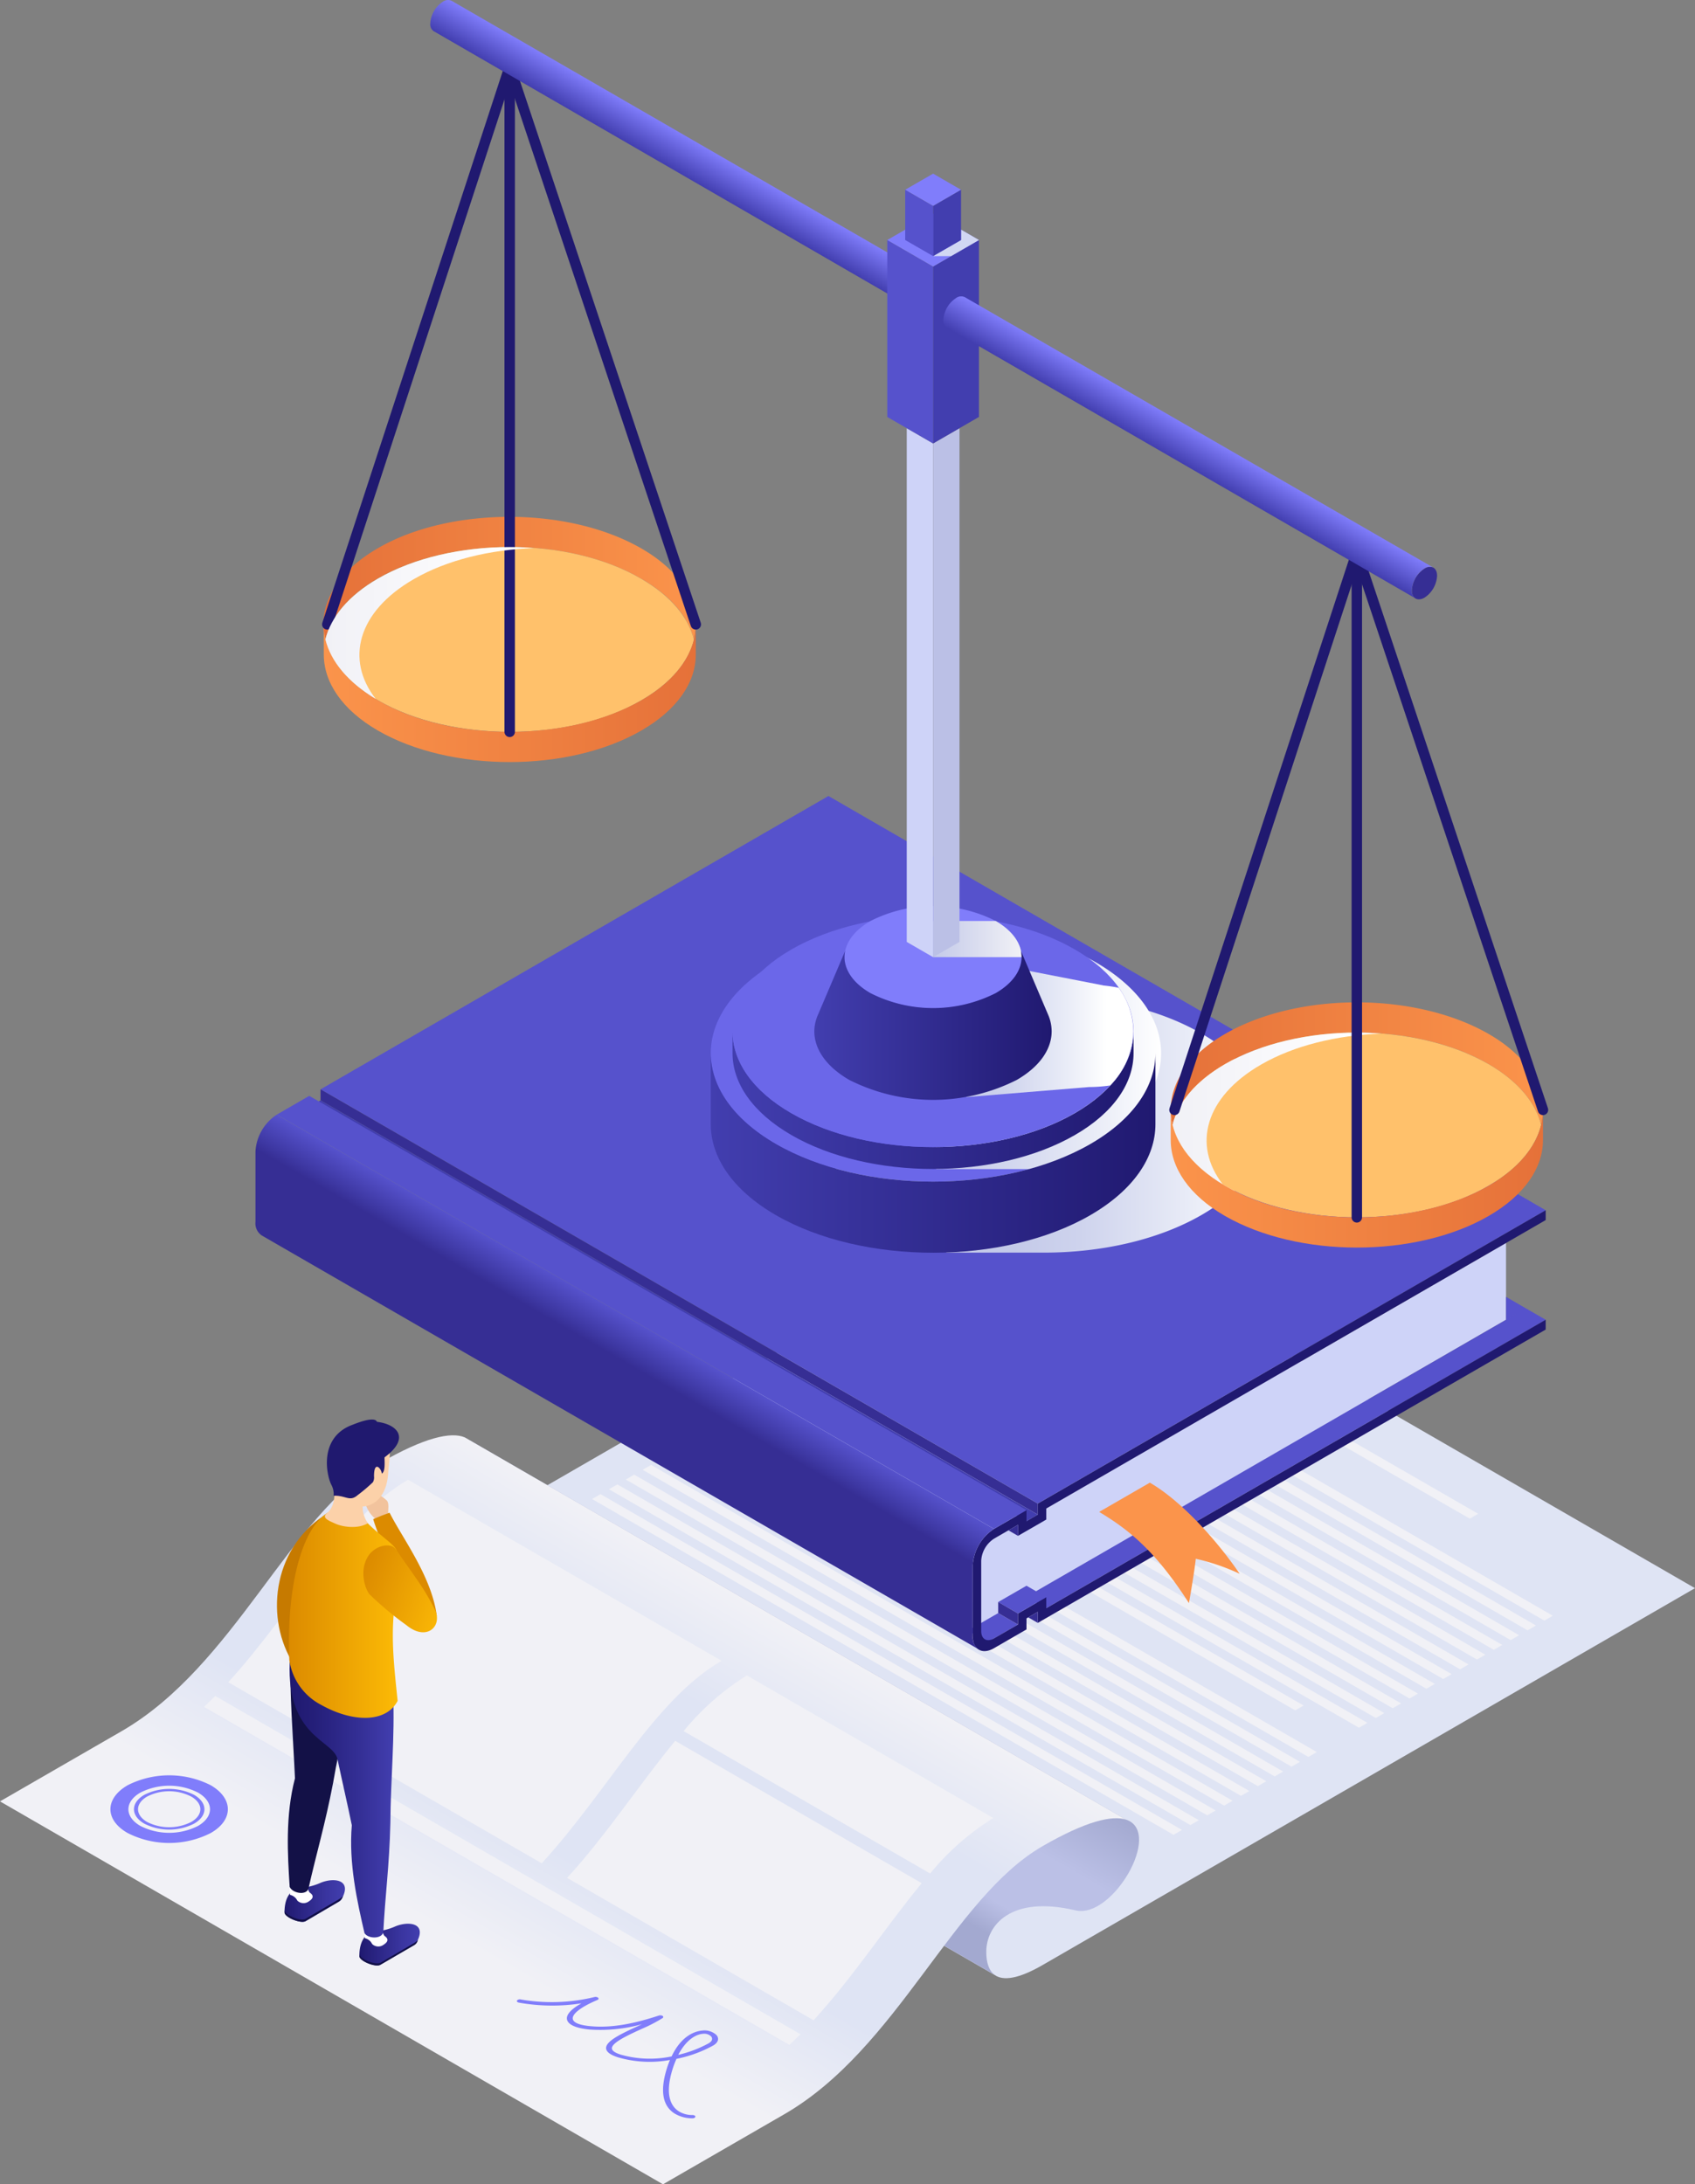
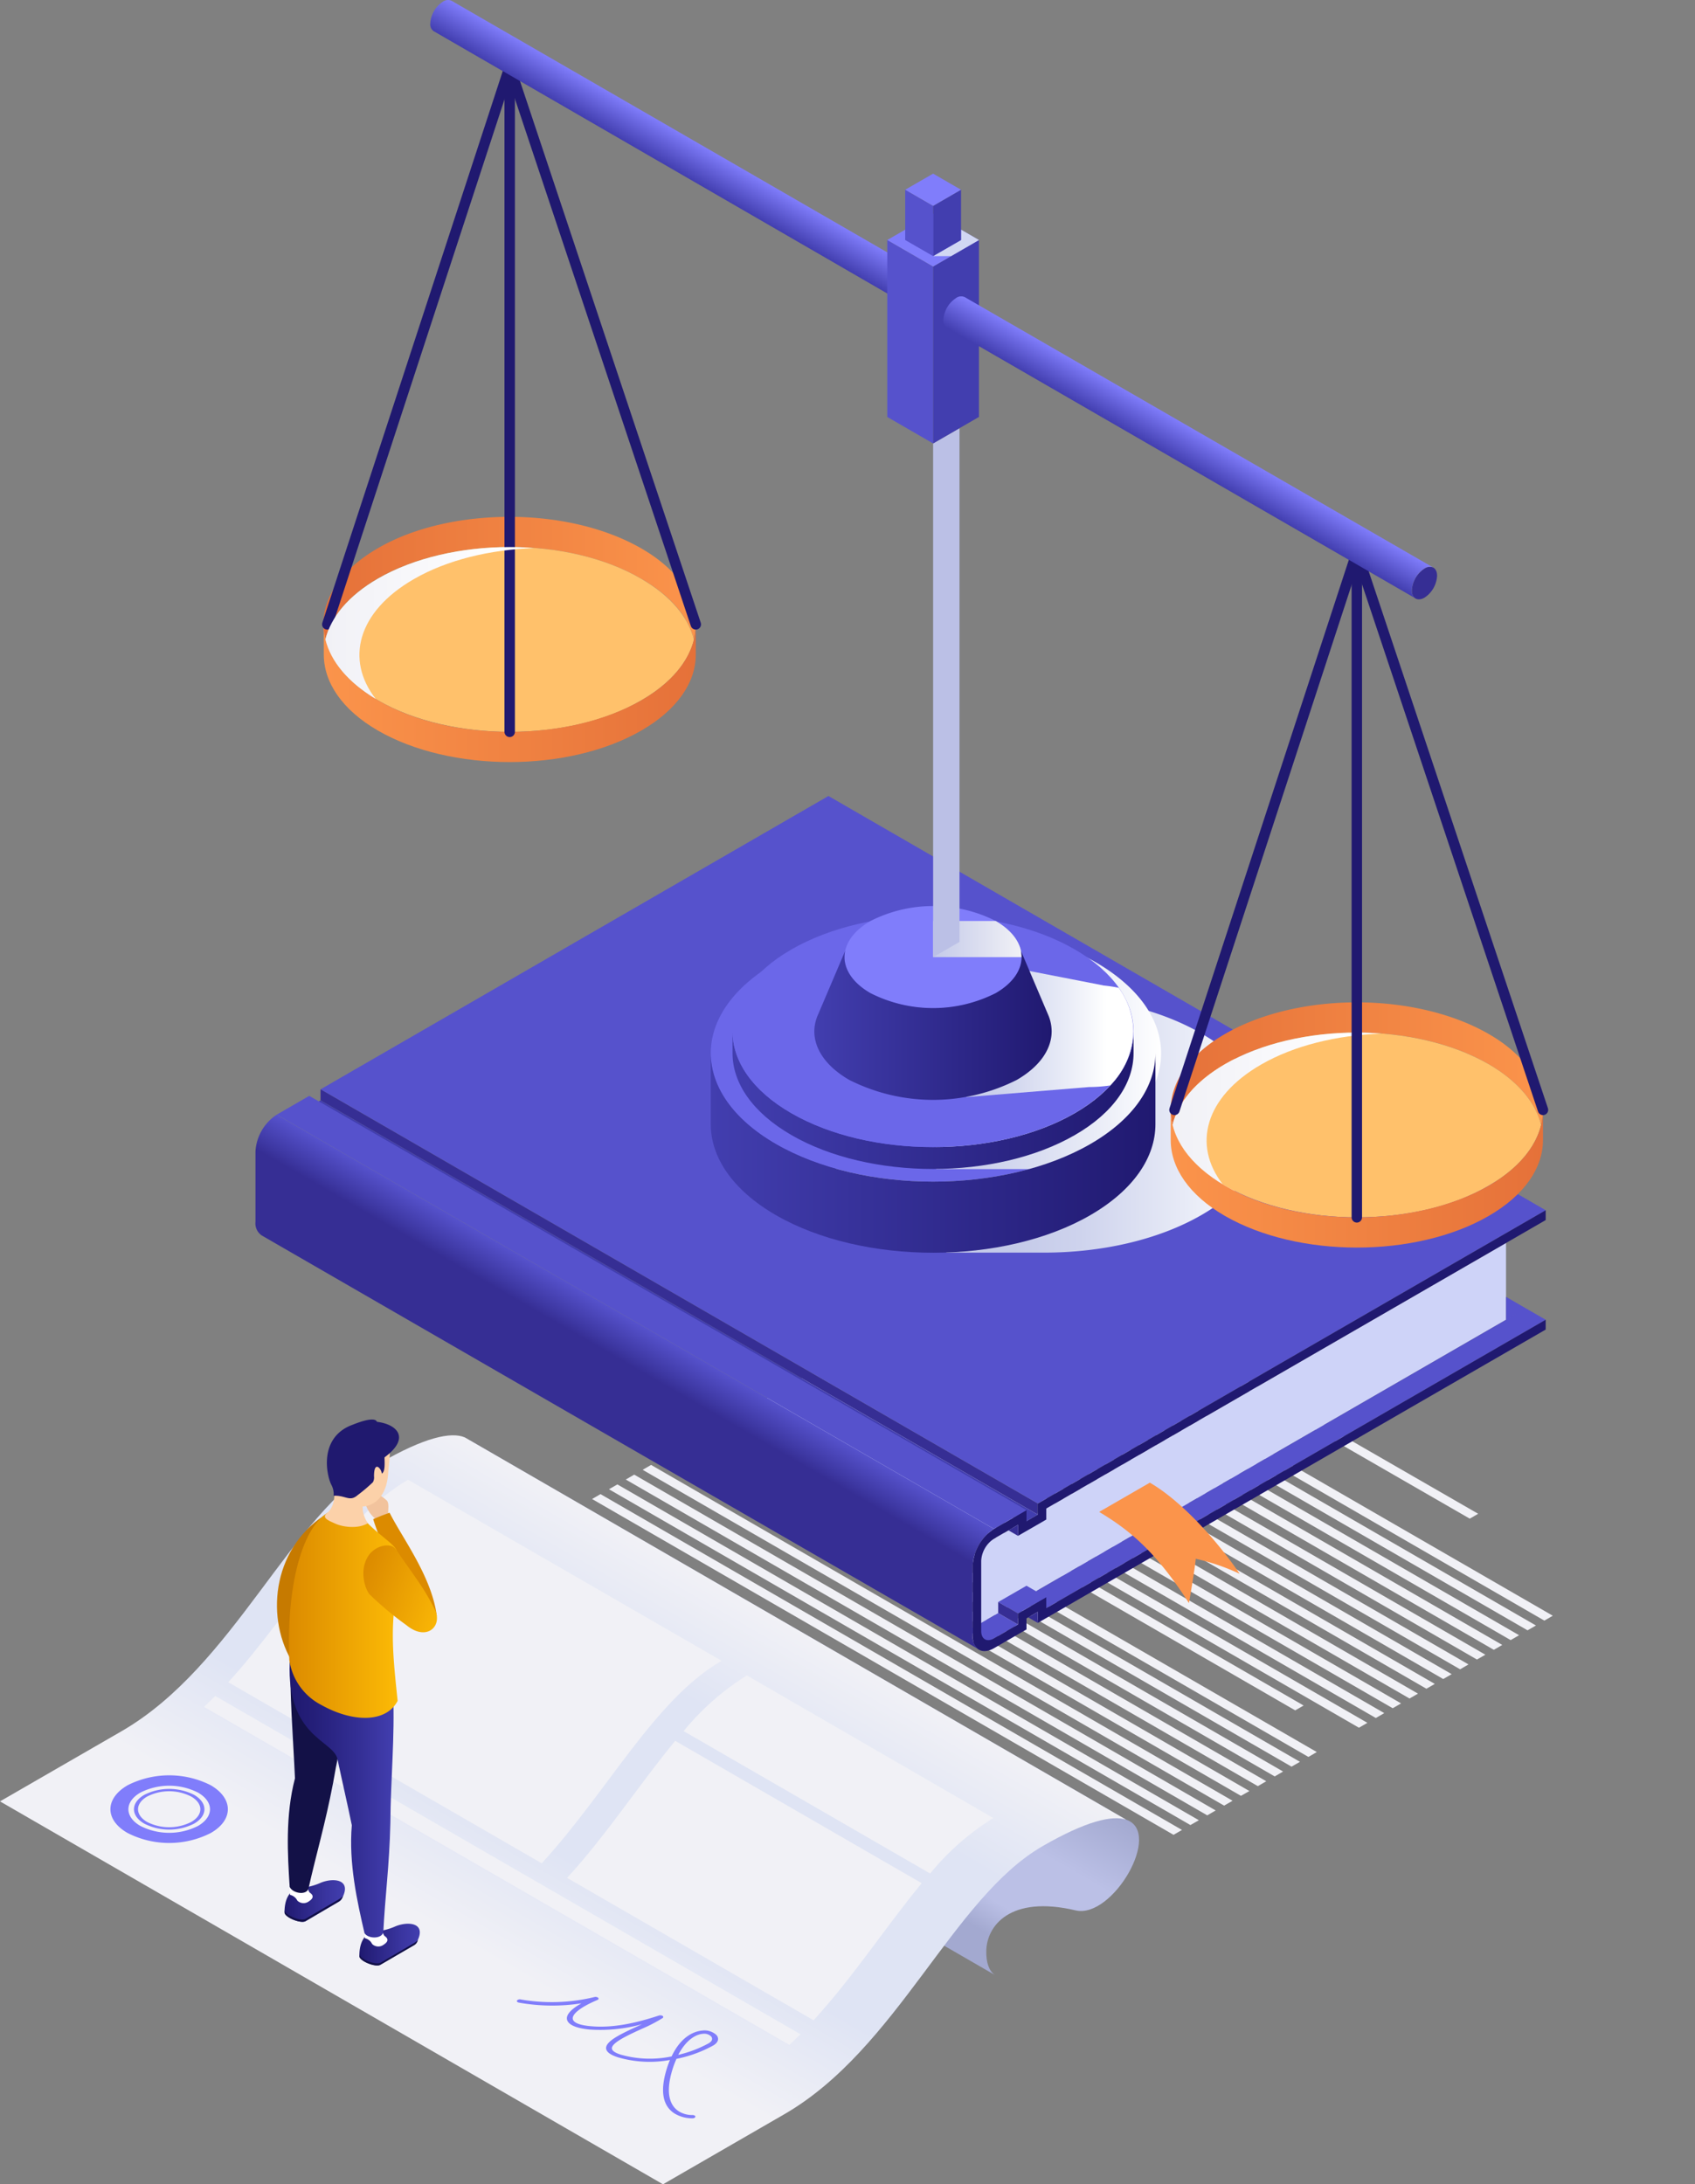
<svg xmlns="http://www.w3.org/2000/svg" xmlns:xlink="http://www.w3.org/1999/xlink" viewBox="0 0 319.32 411.34">
  <rect x="0" y="0" width="319.32" height="411.34" fill="#808080" stroke="none" />
  <defs>
    <linearGradient id="linear-gradient" x1="128.24" y1="337.77" x2="147.13" y2="305.05" gradientUnits="userSpaceOnUse">
      <stop offset="0.16" stop-color="#a3a9d0" />
      <stop offset="0.32" stop-color="#bbc0e6" />
      <stop offset="0.64" stop-color="#bbc0e6" />
      <stop offset="1" stop-color="#a3a9d0" />
    </linearGradient>
    <linearGradient id="linear-gradient-2" x1="80.3" y1="385.6" x2="131.87" y2="296.28" gradientUnits="userSpaceOnUse">
      <stop offset="0.2" stop-color="#f1f1f6" />
      <stop offset="0.43" stop-color="#dfe4f4" />
      <stop offset="0.79" stop-color="#dfe4f4" />
      <stop offset="1" stop-color="#f1f1f6" />
    </linearGradient>
    <linearGradient id="linear-gradient-3" x1="112.54" y1="269.16" x2="123.09" y2="250.88" gradientUnits="userSpaceOnUse">
      <stop offset="0.64" stop-color="#362e94" />
      <stop offset="0.73" stop-color="#3e38a3" />
      <stop offset="1" stop-color="#5652cc" />
    </linearGradient>
    <linearGradient id="linear-gradient-4" x1="-219.19" y1="211.73" x2="-135.42" y2="211.73" gradientTransform="translate(374.02)" gradientUnits="userSpaceOnUse">
      <stop offset="0.43" stop-color="#c4cae9" />
      <stop offset="0.58" stop-color="#ced3ed" />
      <stop offset="0.83" stop-color="#e9ecf7" />
      <stop offset="1" stop-color="#fff" />
    </linearGradient>
    <linearGradient id="linear-gradient-5" x1="275.64" y1="200.31" x2="345.77" y2="200.31" gradientTransform="matrix(-1, 0, 0, 1, 566.32, 0)" gradientUnits="userSpaceOnUse">
      <stop offset="0" stop-color="#fb944b" />
      <stop offset="1" stop-color="#e57139" />
    </linearGradient>
    <linearGradient id="linear-gradient-6" x1="-328.36" y1="208.76" x2="-289.07" y2="208.76" gradientTransform="translate(549.25)" gradientUnits="userSpaceOnUse">
      <stop offset="0" stop-color="#f1f1f6" />
      <stop offset="0.66" stop-color="#fbfbfd" />
      <stop offset="0.84" stop-color="#fff" />
    </linearGradient>
    <linearGradient id="linear-gradient-7" x1="275.64" y1="221.97" x2="345.77" y2="221.97" gradientTransform="matrix(-1, 0, 0, 1, 566.32, 0)" gradientUnits="userSpaceOnUse">
      <stop offset="0" stop-color="#e57139" />
      <stop offset="1" stop-color="#fb944b" />
    </linearGradient>
    <linearGradient id="linear-gradient-8" x1="435.24" y1="108.88" x2="505.37" y2="108.88" xlink:href="#linear-gradient-5" />
    <linearGradient id="linear-gradient-9" x1="435.24" y1="130.55" x2="505.37" y2="130.55" xlink:href="#linear-gradient-7" />
    <linearGradient id="linear-gradient-10" x1="-126.36" y1="117.33" x2="-87.07" y2="117.33" gradientTransform="translate(187.66)" xlink:href="#linear-gradient-6" />
    <linearGradient id="linear-gradient-11" x1="437.93" y1="25.16" x2="441.28" y2="30.96" gradientTransform="matrix(-1, 0, 0, 1, 566.32, 0)" gradientUnits="userSpaceOnUse">
      <stop offset="0" stop-color="#807dfb" />
      <stop offset="1" stop-color="#423eaf" />
    </linearGradient>
    <linearGradient id="linear-gradient-12" x1="-193.29" y1="197.15" x2="-150.86" y2="197.15" gradientTransform="translate(369.62)" gradientUnits="userSpaceOnUse">
      <stop offset="0" stop-color="#c4cae9" />
      <stop offset="0.26" stop-color="#ced3ed" />
      <stop offset="0.71" stop-color="#e9ecf7" />
      <stop offset="1" stop-color="#fff" />
    </linearGradient>
    <linearGradient id="linear-gradient-13" x1="348.65" y1="217.12" x2="432.42" y2="217.12" gradientTransform="matrix(-1, 0, 0, 1, 566.32, 0)" gradientUnits="userSpaceOnUse">
      <stop offset="0" stop-color="#201970" />
      <stop offset="1" stop-color="#423eaf" />
    </linearGradient>
    <linearGradient id="linear-gradient-14" x1="352.77" y1="207.18" x2="428.29" y2="207.18" xlink:href="#linear-gradient-13" />
    <linearGradient id="linear-gradient-15" x1="-186.35" y1="194.59" x2="-154.85" y2="194.59" gradientTransform="translate(368.39)" gradientUnits="userSpaceOnUse">
      <stop offset="0" stop-color="#c4cae9" />
      <stop offset="0.22" stop-color="#ced3ed" />
      <stop offset="0.6" stop-color="#e9ecf7" />
      <stop offset="0.84" stop-color="#fff" />
    </linearGradient>
    <linearGradient id="linear-gradient-16" x1="-192.61" y1="176.84" x2="-175.92" y2="176.84" gradientTransform="translate(368.39)" gradientUnits="userSpaceOnUse">
      <stop offset="0" stop-color="#c4cae9" />
      <stop offset="1" stop-color="#f1f1f6" />
    </linearGradient>
    <linearGradient id="linear-gradient-17" x1="368.18" y1="193.11" x2="412.89" y2="193.11" xlink:href="#linear-gradient-13" />
    <linearGradient id="linear-gradient-18" x1="341.24" y1="80.95" x2="344.59" y2="86.76" xlink:href="#linear-gradient-11" />
    <linearGradient id="linear-gradient-19" x1="-2088.73" y1="357.96" x2="-2077.33" y2="357.96" gradientTransform="matrix(-1, 0, 0, 1, -2023.73, 0)" gradientUnits="userSpaceOnUse">
      <stop offset="0" stop-color="#423eaf" />
      <stop offset="0.3" stop-color="#3a35a0" />
      <stop offset="0.89" stop-color="#241e77" />
      <stop offset="1" stop-color="#1f196f" />
    </linearGradient>
    <linearGradient id="linear-gradient-20" x1="-2102.83" y1="366.17" x2="-2091.43" y2="366.17" xlink:href="#linear-gradient-19" />
    <linearGradient id="linear-gradient-21" x1="-2097.88" y1="338.93" x2="-2078.28" y2="338.93" gradientTransform="matrix(-1, 0, 0, 1, -2023.73, 0)" gradientUnits="userSpaceOnUse">
      <stop offset="0" stop-color="#423eaf" />
      <stop offset="0.3" stop-color="#353097" />
      <stop offset="0.75" stop-color="#251f7a" />
      <stop offset="1" stop-color="#1f196f" />
    </linearGradient>
    <linearGradient id="linear-gradient-22" x1="-2098.64" y1="303.75" x2="-2078.16" y2="303.75" gradientTransform="matrix(-1, 0, 0, 1, -2023.73, 0)" gradientUnits="userSpaceOnUse">
      <stop offset="0" stop-color="#fcba06" />
      <stop offset="1" stop-color="#dc8b00" />
    </linearGradient>
    <linearGradient id="linear-gradient-23" x1="2812.23" y1="302.35" x2="2795.46" y2="296.45" gradientTransform="translate(-2727.02)" xlink:href="#linear-gradient-22" />
  </defs>
  <g style="isolation:isolate">
    <g id="Ebene_2" data-name="Ebene 2">
      <g id="Ebene_34" data-name="Ebene 34">
-         <path d="M319.32,299.08,194.43,227,86.58,289.24h0L71.5,298c-4.16,2.4-6.92,2.92-8.58,2.11L187.4,371.93c1.6,1.13,4.48.74,9-1.87l49.76-28.73h0Z" style="fill:#dfe4f4" />
        <path d="M62.92,300.06l-.4-.23A3.18,3.18,0,0,0,62.92,300.06Z" style="fill:#dfe4f4" />
        <polygon points="230.61 340.03 121.07 276.79 122.66 275.87 232.2 339.11 230.61 340.03" style="fill:#f1f1f6;mix-blend-mode:multiply" />
        <polygon points="233.78 338.19 124.25 274.95 125.83 274.04 235.37 337.28 233.78 338.19" style="fill:#f1f1f6;mix-blend-mode:multiply" />
        <polygon points="236.96 336.36 127.42 273.12 129.01 272.2 238.55 335.44 236.96 336.36" style="fill:#f1f1f6;mix-blend-mode:multiply" />
        <polygon points="240.14 334.53 130.6 271.29 132.19 270.37 241.72 333.61 240.14 334.53" style="fill:#f1f1f6;mix-blend-mode:multiply" />
        <polygon points="243.31 332.69 133.77 269.45 135.36 268.54 244.9 331.78 243.31 332.69" style="fill:#f1f1f6;mix-blend-mode:multiply" />
        <polygon points="246.49 330.86 147.63 273.79 149.22 272.87 248.07 329.94 246.49 330.86" style="fill:#f1f1f6;mix-blend-mode:multiply" />
        <polygon points="244 322.09 143.3 263.95 144.89 263.03 245.59 321.18 244 322.09" style="fill:#f1f1f6;mix-blend-mode:multiply" />
        <polygon points="256.01 325.36 146.47 262.12 148.06 261.2 257.6 324.44 256.01 325.36" style="fill:#f1f1f6;mix-blend-mode:multiply" />
        <polygon points="259.19 323.53 149.65 260.28 151.24 259.37 260.78 322.61 259.19 323.53" style="fill:#f1f1f6;mix-blend-mode:multiply" />
        <polygon points="262.37 321.69 152.83 258.45 154.41 257.53 263.95 320.78 262.37 321.69" style="fill:#f1f1f6;mix-blend-mode:multiply" />
        <polygon points="265.54 319.86 156 256.62 157.59 255.7 267.13 318.94 265.54 319.86" style="fill:#f1f1f6;mix-blend-mode:multiply" />
        <polygon points="268.72 318.02 159.18 254.78 160.76 253.87 270.3 317.11 268.72 318.02" style="fill:#f1f1f6;mix-blend-mode:multiply" />
        <polygon points="271.89 316.19 162.35 252.95 163.94 252.03 273.48 315.27 271.89 316.19" style="fill:#f1f1f6;mix-blend-mode:multiply" />
        <polygon points="275.07 314.36 165.53 251.12 167.12 250.2 276.65 313.44 275.07 314.36" style="fill:#f1f1f6;mix-blend-mode:multiply" />
        <polygon points="278.24 312.52 168.7 249.28 170.29 248.37 279.83 311.61 278.24 312.52" style="fill:#f1f1f6;mix-blend-mode:multiply" />
        <polygon points="281.42 310.69 171.88 247.45 173.47 246.53 283.01 309.77 281.42 310.69" style="fill:#f1f1f6;mix-blend-mode:multiply" />
        <polygon points="284.59 308.86 175.06 245.62 176.64 244.7 286.18 307.94 284.59 308.86" style="fill:#f1f1f6;mix-blend-mode:multiply" />
        <polygon points="287.77 307.02 178.23 243.78 179.82 242.87 289.36 306.11 287.77 307.02" style="fill:#f1f1f6;mix-blend-mode:multiply" />
        <polygon points="290.94 305.19 190.92 247.44 192.51 246.53 292.53 304.27 290.94 305.19" style="fill:#f1f1f6;mix-blend-mode:multiply" />
        <polygon points="276.89 285.99 215.38 250.56 216.96 249.64 278.47 285.07 276.89 285.99" style="fill:#f1f1f6;mix-blend-mode:multiply" />
        <polygon points="227.43 341.86 117.89 278.62 119.48 277.7 229.02 340.94 227.43 341.86" style="fill:#f1f1f6;mix-blend-mode:multiply" />
        <polygon points="224.26 343.69 114.72 280.45 116.31 279.54 225.85 342.78 224.26 343.69" style="fill:#f1f1f6;mix-blend-mode:multiply" />
        <polygon points="221.08 345.53 111.54 282.29 113.13 281.37 222.67 344.61 221.08 345.53" style="fill:#f1f1f6;mix-blend-mode:multiply" />
        <path d="M62.52,299.83c-1.12-.78-1.62-2.31-1.62-4.35,0-5,4.56-10.72,16.84-7.81,6.85,1.62,16.22-14.31,9.79-17l124.61,72c7,2.32-2.55,18.73-9.5,17.09-12.28-2.91-16.84,2.86-16.84,7.81,0,2,.49,3.55,1.6,4.34Z" style="fill:url(#linear-gradient)" />
        <path d="M124.9,411.34l22.85-13.19c21.35-12.33,31.66-40.68,48.65-50.48,8.22-4.75,13.13-5.85,15.74-5l-124.61-72c-2.53-1.05-7.5-.05-16,4.88-17,9.81-27.3,38.15-48.65,50.48L0,339.23Z" style="fill:url(#linear-gradient-2)" />
        <path d="M131,398.59c0-.18-.3-.31-.6-.29a4.82,4.82,0,0,1-2.55-.72c-1.43-.93-2.76-3.14-1-8.37.18-.54.38-1,.58-1.49a24.15,24.15,0,0,0,6.88-2.49c1-.56,1.23-1.35.66-2a3.32,3.32,0,0,0-2.68-.84c-1.16.1-3.83.78-5.77,4.87a20,20,0,0,1-9.55-.33c-1.08-.34-1.63-.71-1.69-1.13-.16-1.09,3.08-2.57,5.69-3.76a28.42,28.42,0,0,0,3.85-2,.23.23,0,0,0,0-.41.87.87,0,0,0-.68-.07c-2.54.81-7.81,2.51-12.94,2-1.31-.12-2.93-.43-3.25-1.2-.39-.95,1.32-2.35,4.59-3.73.23-.1.29-.28.15-.42a.84.84,0,0,0-.71-.13,34.25,34.25,0,0,1-13.83.46.77.77,0,0,0-.73.16c-.12.16,0,.35.29.42a35.8,35.8,0,0,0,11.83.14c-2.11,1.18-3.05,2.31-2.66,3.25.26.61,1.18,1.39,4.14,1.68a29.48,29.48,0,0,0,9.94-1l-.67.31c-3.1,1.42-6.31,2.88-6.1,4.32.1.63.86,1.18,2.27,1.62a21.28,21.28,0,0,0,9.75.49c-.15.36-.29.73-.43,1.13-1.49,4.43-1.06,7.44,1.29,8.94a6.39,6.39,0,0,0,3.44.91C130.78,398.91,131,398.76,131,398.59ZM132.42,383a1.87,1.87,0,0,1,1.55.49c.28.34.31.85-.45,1.29a22.34,22.34,0,0,1-5.74,2.18C129.2,384.24,131,383.11,132.42,383Z" style="fill:#807dfb" />
        <path d="M39.7,336.19a17.33,17.33,0,0,0-15.65,0c-4.33,2.5-4.33,6.55,0,9a17.27,17.27,0,0,0,15.65,0C44,342.74,44,338.69,39.7,336.19Zm-13.26,7.66c-3-1.73-3-4.54,0-6.27a12,12,0,0,1,10.87,0c3,1.73,3,4.54,0,6.27A12,12,0,0,1,26.44,343.85Z" style="fill:#807dfb" />
        <path d="M36.57,338a10.42,10.42,0,0,0-9.39,0c-2.59,1.5-2.59,3.93,0,5.42a10.36,10.36,0,0,0,9.39,0C39.16,341.93,39.16,339.5,36.57,338Zm-8.85,5.11c-2.29-1.32-2.29-3.47,0-4.79a9.13,9.13,0,0,1,8.3,0c2.3,1.32,2.3,3.47,0,4.79A9.19,9.19,0,0,1,27.72,343.11Z" style="fill:#807dfb" />
        <path d="M38.44,321.43l110.27,63.66c.71-.67,1.41-1.35,2.1-2L40.55,319.38C39.86,320.08,39.16,320.77,38.44,321.43Z" style="fill:#f1f1f6;mix-blend-mode:multiply" />
        <path d="M106.84,353.64l46.43,26.81c7.55-8.24,13.8-17.88,20.37-25.81L127.2,327.83C120.63,335.76,114.38,345.4,106.84,353.64Z" style="fill:#f1f1f6;mix-blend-mode:multiply" />
        <path d="M140.7,315.51h0A48.41,48.41,0,0,0,128.79,326l46.44,26.81a48.37,48.37,0,0,1,11.9-10.44Z" style="fill:#f1f1f6;mix-blend-mode:multiply" />
        <path d="M135.94,312.76h0l-59.07-34.1C64.33,285.9,55.41,303.25,43,316.79l59.06,34.1C114.48,337.35,123.39,320,135.94,312.76Z" style="fill:#f1f1f6;mix-blend-mode:multiply" />
        <polygon points="184.05 306.08 283.72 248.53 283.72 234.07 184.05 291.62 184.05 306.08" style="fill:#ced3f8" />
        <polygon points="191.78 305.93 188.05 303.77 182.3 307.08 186.04 309.24 191.78 305.93" style="fill:#5652cc" />
        <path d="M287.45,246.38l-94.07,54.31,3.73,2.16,94.08-54.32Zm-3.73,2.15,3.73-2.15-3.73-2.16Z" style="fill:#5652cc" />
        <polygon points="195.51 283.15 60.39 205.14 156.07 149.9 291.19 227.91 195.51 283.15" style="fill:#5652cc" />
        <polygon points="195.51 285.23 60.39 207.22 60.39 205.14 195.51 283.15 195.51 285.23" style="fill:#362e94" />
        <polygon points="193.38 286.46 58.26 208.45 60.39 207.22 195.51 285.23 193.38 286.46" style="fill:#423eaf" />
        <path d="M191.78,289.23l.8-.46,3.73-2.15.8-.47v-2.07l94.08-54.32v-1.85l-94.88,54.78-.8.46v2.08l-2.13,1.23v-2.08l-.8.47-5.33,3.07a8.85,8.85,0,0,0-4,6.93v13.23c0,2.55,1.79,3.58,4,2.31l5.33-3.08.8-.46v-2.08l2.13-1.23v2.08l.8-.46,94.88-54.78v-1.85l-94.08,54.32v-2.08l-.8.46-3.73,2.16-.8.46v2.08l-4.53,2.61c-1.33.77-2.4.14-2.4-1.38V293.92a5.29,5.29,0,0,1,2.4-4.15l4.53-2.62Z" style="fill:#201970" />
        <polygon points="187.25 287.92 52.13 209.91 58.26 206.37 193.38 284.38 187.25 287.92" style="fill:#5652cc" />
        <path d="M183.25,308.08V294.85a8.85,8.85,0,0,1,4-6.93l-135.12-78a8.84,8.84,0,0,0-4,6.93v13.23a2.73,2.73,0,0,0,1.25,2.62h0l135,77.9h0A2.86,2.86,0,0,1,183.25,308.08Z" style="fill:url(#linear-gradient-3)" />
        <polygon points="197.11 300.77 193.38 298.62 188.05 301.69 191.78 303.85 197.11 300.77" style="fill:#5652cc" />
        <polygon points="191.78 287.15 189.98 288.19 191.78 289.23 191.78 287.15" style="fill:#362e94" />
        <polygon points="191.78 303.85 188.05 301.69 188.05 303.77 191.78 305.93 191.78 303.85" style="fill:#362e94" />
        <polygon points="195.51 303.54 193.71 304.58 195.51 305.62 195.51 303.54" style="fill:#362e94" />
        <path d="M225.27,293.54c-.15,1.7-.93,6.37-1.29,8.35-6-9.34-10.87-13.58-16.91-17.17l9.55-5.51c6,3.47,12.73,11,16.92,17.16A41,41,0,0,0,225.27,293.54Z" style="fill:#fb944b" />
        <path d="M226.34,194.63c-8.18-4.73-18.9-7.09-29.62-7.09H178.27V190a48.81,48.81,0,0,0-11.16,4.61c-8.18,4.72-12.27,10.91-12.27,17.1s4.09,12.37,12.27,17.1a49.73,49.73,0,0,0,11.16,4.61v2.47h18.45c10.72,0,21.44-2.36,29.62-7.08s12.27-10.92,12.27-17.1S234.52,199.35,226.34,194.63Z" style="mix-blend-mode:multiply;fill:url(#linear-gradient-4)" />
        <path d="M280.41,200.38c-6.85-3.95-15.82-5.93-24.8-5.93s-17.94,2-24.79,5.93c-5.59,3.23-8.9,7.28-9.92,11.47a11.94,11.94,0,0,1-.35-2.84c0-5.19,3.42-10.37,10.27-14.32s15.82-5.93,24.79-5.93,17.95,2,24.8,5.93,10.27,9.14,10.27,14.32a11.94,11.94,0,0,1-.35,2.84C289.3,207.66,286,203.61,280.41,200.38Z" style="fill:url(#linear-gradient-5)" />
        <path d="M280.41,223.32c-6.85,4-15.82,5.93-24.8,5.93s-17.94-2-24.79-5.93c-5.59-3.22-8.9-7.27-9.92-11.47,1-4.19,4.33-8.24,9.92-11.47,6.85-3.95,15.82-5.93,24.79-5.93s17.95,2,24.8,5.93c5.59,3.23,8.89,7.28,9.92,11.47C289.3,216.05,286,220.1,280.41,223.32Z" style="fill:#ffc16b" />
        <path d="M237.53,200.5c6.3-3.64,14.41-5.57,22.65-5.85-1.51-.12-3-.2-4.57-.2-9,0-17.94,2-24.79,5.93-5.59,3.23-8.9,7.28-9.92,11.47,1,4.09,4.16,8,9.48,11.21C224.59,215.64,227,206.6,237.53,200.5Z" style="mix-blend-mode:multiply;fill:url(#linear-gradient-6)" />
        <path d="M230.82,223.32c6.85,4,15.82,5.93,24.79,5.93s17.95-2,24.8-5.93,10.27-9.13,10.27-14.31v5.69c0,5.18-3.42,10.36-10.27,14.31s-15.82,5.93-24.8,5.93-17.94-2-24.79-5.93-10.27-9.13-10.27-14.31V209h0C220.55,214.19,224,219.37,230.82,223.32Z" style="fill:url(#linear-gradient-7)" />
        <line x1="255.61" y1="229.25" x2="255.61" y2="103.99" style="fill:none;stroke:#201970;stroke-linecap:round;stroke-linejoin:round;stroke-width:1.966px" />
        <line x1="221.26" y1="209.01" x2="255.61" y2="103.99" style="fill:none;stroke:#201970;stroke-linecap:round;stroke-linejoin:round;stroke-width:1.966px" />
        <line x1="290.68" y1="209.01" x2="255.61" y2="103.99" style="fill:none;stroke:#201970;stroke-linecap:round;stroke-linejoin:round;stroke-width:1.966px" />
        <path d="M120.81,109C114,105,105,103,96,103s-18,2-24.8,5.92c-5.59,3.23-8.89,7.28-9.92,11.47a11.94,11.94,0,0,1-.35-2.84c0-5.18,3.43-10.36,10.27-14.32S87,97.33,96,97.33s17.94,2,24.79,5.93,10.27,9.14,10.27,14.32a11.94,11.94,0,0,1-.35,2.84C129.71,116.23,126.4,112.18,120.81,109Z" style="fill:url(#linear-gradient-8)" />
        <path d="M120.81,131.89c-6.85,4-15.82,5.93-24.79,5.93s-18-2-24.8-5.93c-5.59-3.22-8.89-7.27-9.92-11.47,1-4.19,4.33-8.24,9.92-11.47C78.07,105,87,103,96,103S114,105,120.81,109c5.59,3.23,8.9,7.28,9.92,11.47C129.71,124.62,126.4,128.67,120.81,131.89Z" style="fill:#ffc16b" />
        <path d="M71.22,131.89c6.85,4,15.82,5.93,24.8,5.93s17.94-2,24.79-5.93,10.27-9.13,10.27-14.31v5.69c0,5.18-3.42,10.36-10.27,14.31S105,143.51,96,143.51s-18-2-24.8-5.93S61,128.45,61,123.27v-5.69h0C61,122.76,64.38,127.94,71.22,131.89Z" style="fill:url(#linear-gradient-9)" />
        <line x1="96.02" y1="137.82" x2="96.02" y2="12.56" style="fill:none;stroke:#201970;stroke-linecap:round;stroke-linejoin:round;stroke-width:1.966px" />
        <line x1="61.66" y1="117.58" x2="96.02" y2="12.56" style="fill:none;stroke:#201970;stroke-linecap:round;stroke-linejoin:round;stroke-width:1.966px" />
        <line x1="131.08" y1="117.58" x2="96.02" y2="12.56" style="fill:none;stroke:#201970;stroke-linecap:round;stroke-linejoin:round;stroke-width:1.966px" />
        <path d="M77.94,109.07c6.29-3.64,14.4-5.57,22.65-5.85-1.52-.12-3-.2-4.57-.2-9,0-18,2-24.8,5.93-5.59,3.23-8.89,7.28-9.92,11.47,1,4.09,4.17,8,9.49,11.21C65,124.21,67.37,115.17,77.94,109.07Z" style="mix-blend-mode:multiply;fill:url(#linear-gradient-10)" />
        <path d="M174,52.64c0-1.51-1.06-2.13-2.37-1.37a5.25,5.25,0,0,0-2.37,4.11c0,1.51,1.06,2.13,2.37,1.37A5.25,5.25,0,0,0,174,52.64Z" style="fill:#807dfb" />
        <path d="M170,56.93h0ZM81.93,6v0L170,56.91a1.69,1.69,0,0,1-.68-1.53,5.25,5.25,0,0,1,2.37-4.11,1.68,1.68,0,0,1,1.63-.18h0L85.15.19h0a1.63,1.63,0,0,0-1.72.13,5.25,5.25,0,0,0-2.37,4.11A1.53,1.53,0,0,0,81.93,6Z" style="fill:url(#linear-gradient-11)" />
        <path d="M217.67,198.34c0-6.19-4.08-12.38-12.26-17.1s-18.9-7.08-29.62-7.08-21.44,2.36-29.62,7.08-12.27,10.91-12.27,17.1,4.09,12.38,12.27,17.1,18.9,7.08,29.62,7.08,21.44-2.36,29.62-7.08S217.67,204.53,217.67,198.34Z" style="fill:#6b67e9" />
        <path d="M206.48,181.24c-8.17-4.72-18.9-7.08-29.61-7.08h-.54v46H195a49.55,49.55,0,0,0,11.47-4.7c8.18-4.72,12.27-10.91,12.27-17.1S214.66,186,206.48,181.24Z" style="mix-blend-mode:multiply;fill:url(#linear-gradient-12)" />
        <path d="M146.17,215.44c8.18,4.72,18.9,7.08,29.62,7.08s21.44-2.36,29.62-7.08,12.26-10.91,12.26-17.1v13.39c0,6.18-4.09,12.37-12.26,17.1s-18.9,7.08-29.62,7.08-21.44-2.36-29.62-7.08-12.27-10.92-12.27-17.1V198.34C133.9,204.53,138,210.72,146.17,215.44Z" style="fill:url(#linear-gradient-13)" />
        <path d="M149.09,209.63c7.37,4.26,17,6.39,26.7,6.39s19.32-2.13,26.7-6.39,11.06-9.83,11.06-15.41v4.12c0,5.58-3.69,11.16-11.06,15.41s-17,6.39-26.7,6.39-19.33-2.13-26.7-6.39S138,203.92,138,198.34v-4.12h0C138,199.8,141.71,205.38,149.09,209.63Z" style="fill:url(#linear-gradient-14)" />
        <path d="M213.55,194.22c0-5.58-3.69-11.16-11.06-15.42s-17-6.38-26.7-6.38-19.33,2.13-26.7,6.38S138,188.64,138,194.22s3.68,11.16,11.06,15.41,17,6.39,26.7,6.39,19.32-2.13,26.7-6.39S213.55,199.8,213.55,194.22Z" style="fill:#6b67e9" />
        <path d="M207.86,185.57l-15.39-3-6.53,14.27-3.9,9.77,23.1-1.9a28.32,28.32,0,0,0,4-.3,15.06,15.06,0,0,0,4.38-10.19,14.2,14.2,0,0,0-2.76-8.2,25.7,25.7,0,0,0-2.94-.44Z" style="mix-blend-mode:multiply;fill:url(#linear-gradient-15)" />
        <path d="M192.47,180.25c0-2.46-1.62-4.93-4.88-6.81a26.1,26.1,0,0,0-23.6,0c-3.26,1.88-4.89,4.34-4.89,6.81s1.63,4.93,4.89,6.81a26.1,26.1,0,0,0,23.6,0C190.85,185.18,192.47,182.71,192.47,180.25Z" style="fill:#807dfb" />
        <path d="M187.59,173.44h-11.8v6.81h16.68C192.47,177.78,190.84,175.32,187.59,173.44Z" style="mix-blend-mode:multiply;fill:url(#linear-gradient-16)" />
        <path d="M154.12,191.05h0l5.11-12h0a5.74,5.74,0,0,0-.14,1.16c0,2.46,1.63,4.93,4.89,6.81a26.1,26.1,0,0,0,23.6,0c3.26-1.88,4.88-4.35,4.88-6.81a5.73,5.73,0,0,0-.13-1.16h0l5.11,12h0a7.93,7.93,0,0,1,.68,3.17c0,3.3-2.18,6.6-6.54,9.13a35,35,0,0,1-31.62,0c-4.36-2.53-6.55-5.83-6.55-9.13A7.78,7.78,0,0,1,154.12,191.05Z" style="fill:url(#linear-gradient-17)" />
-         <polygon points="175.79 180.25 170.82 177.38 170.82 80.64 175.79 83.51 175.79 180.25" style="fill:#ced3f8" />
        <polygon points="175.79 180.25 180.76 177.38 180.76 80.64 175.79 83.51 175.79 180.25" style="fill:#bbc0e6" />
        <polygon points="175.79 83.51 167.15 78.52 167.15 45.2 175.79 50.19 175.79 83.51" style="fill:#5652cc" />
        <polygon points="175.79 83.51 184.42 78.52 184.42 45.2 175.79 50.19 175.79 83.51" style="fill:#423eaf" />
        <polygon points="175.79 50.19 167.15 45.2 175.79 40.22 184.42 45.2 175.79 50.19" style="fill:#807dfb" />
        <polygon points="175.79 48.23 179.17 48.23 184.42 45.2 181.05 43.25 181.05 45.2 175.79 48.23" style="fill:#d1d7f3;mix-blend-mode:multiply" />
        <polygon points="175.79 48.23 170.53 45.2 170.53 35.73 175.79 38.77 175.79 48.23" style="fill:#5652cc" />
        <polygon points="175.79 48.23 181.05 45.2 181.05 35.73 175.79 38.77 175.79 48.23" style="fill:#423eaf" />
        <polygon points="175.79 38.77 170.53 35.73 175.79 32.7 181.04 35.73 175.79 38.77" style="fill:#807dfb" />
        <path d="M270.73,108.44c0-1.52-1.06-2.13-2.37-1.37a5.23,5.23,0,0,0-2.38,4.11c0,1.51,1.07,2.12,2.38,1.37A5.25,5.25,0,0,0,270.73,108.44Z" style="fill:#362e94" />
        <path d="M266.71,112.73h0Zm-88.1-50.9v0l88.05,50.85a1.66,1.66,0,0,1-.68-1.52,5.23,5.23,0,0,1,2.38-4.11,1.65,1.65,0,0,1,1.63-.18h0L181.83,56h0a1.61,1.61,0,0,0-1.72.13,5.23,5.23,0,0,0-2.38,4.11A1.55,1.55,0,0,0,178.61,61.83Z" style="fill:url(#linear-gradient-18)" />
        <path d="M53.6,360.14c0-4.46,2.83-4.59,2.83-4.59a11.69,11.69,0,0,0,4-1c2.45-1,5.91-.62,4,2.95l-.07.13a1.8,1.8,0,0,1-.62.55l-6.19,3.63C56.62,362.3,53.62,361.06,53.6,360.14Z" style="fill:url(#linear-gradient-19)" />
        <path d="M53.62,359.74c.05.92,3,2.14,3.94,1.6l6.19-3.62a6.62,6.62,0,0,0,.87-.64l-.18.38-.07.13a1.8,1.8,0,0,1-.62.55l-6.19,3.63c-.88.5-3.56-.56-3.92-1.45a1.68,1.68,0,0,1,0-.18A2.64,2.64,0,0,1,53.62,359.74Z" style="fill:#121047" />
        <path d="M54.75,355a26.07,26.07,0,0,1,3.3.65,1.35,1.35,0,0,0,.23.67l.07.08c.51.36,1,.91-.18,1.67a1.67,1.67,0,0,1-2.16-.16,2,2,0,0,0-.7-.79,1.79,1.79,0,0,0-.67-.28v-.06S54.45,355,54.75,355Z" style="fill:#fff" />
        <path d="M54.71,311.29l12.58.23c-1,8.4-3.14,16-4.53,24.18-1.51,7.91-3.2,13.47-4.67,20.05-.54,1.23-3,.76-3.52-.42-.39-6.06-.84-13.44,1-20.44C55.23,327.35,54.53,318.91,54.71,311.29Z" style="fill:#131147" />
        <path d="M67.7,368.35c0-4.47,2.83-4.6,2.83-4.6a11.72,11.72,0,0,0,4-1c2.46-1,5.92-.63,4,2.94,0,0-.05.09-.07.13a1.59,1.59,0,0,1-.63.55L71.66,370C70.72,370.51,67.72,369.27,67.7,368.35Z" style="fill:url(#linear-gradient-20)" />
        <path d="M67.71,368c.06.91,3,2.13,4,1.6l6.18-3.62a5.52,5.52,0,0,0,.87-.64c-.06.12-.1.24-.17.37s-.05.09-.07.13a1.59,1.59,0,0,1-.63.55L71.66,370c-.88.51-3.57-.55-3.92-1.44a.74.74,0,0,1,0-.19C67.7,368.21,67.71,368.08,67.71,368Z" style="fill:#121047" />
        <path d="M68.85,363.16a25.5,25.5,0,0,1,3.29.66,1.46,1.46,0,0,0,.23.66l.07.09c.51.35,1,.91-.18,1.66a1.66,1.66,0,0,1-2.16-.15,1.94,1.94,0,0,0-.69-.79,1.87,1.87,0,0,0-.67-.29v-.06S68.54,363.16,68.85,363.16Z" style="fill:#fff" />
        <path d="M63.58,331.28c-.77-3.61-9.58-4.06-9-18.27,2.76-.41,16.72,6.14,19.48,5.73.35,8.46-.47,16.34-.52,24.6-.19,8.05-1,13.81-1.33,20.54-.33,1.3-2.85,1.25-3.54.17-1.37-5.92-3-13.14-2.39-20.33C65.46,339.73,64.47,335.51,63.58,331.28Z" style="fill:url(#linear-gradient-21)" />
        <path d="M61,285.43c-9.85,6.57-11,19.64-5.7,27.93C55.26,313.36,54.12,295,61,285.43Z" style="fill:#c67a00" />
        <path d="M73.14,285c-.06-.76.22-1.89-.28-2.44a7.72,7.72,0,0,0-1.63-1.14c-.57.3-2.4,1.67-2.4,1.67a5.77,5.77,0,0,0,1.83,2.88C71.32,285.66,73.14,285,73.14,285Z" style="fill:#f2c39d" />
        <path d="M82.29,304.33c-.94-7.44-6.55-14.76-8.89-19.45a31.24,31.24,0,0,0-3.09,1.21c.86,3.05,7.09,18,7.09,18Z" style="fill:#dc8b00" />
        <path d="M60.51,321.06c6,3.37,12.26,3.37,14.4-.76-.8-7.7-1.55-14,0-21.34-.45-4.07-.78-4.68-.25-7.06-.19-.8-2.64-2.5-4.42-4.13C68.3,286,67,284.33,66,284.13c-8.2-1.67-12.18,12.93-11.49,28.5A11.31,11.31,0,0,0,60.51,321.06Z" style="fill:url(#linear-gradient-22)" />
        <path d="M61.45,285.06c1.78-1.28,1.64-3.94,1.49-5.7a8.48,8.48,0,0,1-.33-3.05c.26-3.88,3-7.07,6-6.66,6.08.83,4.78,4,4.51,7.86-.24,3.6-2,6-4.8,6.2a5.17,5.17,0,0,0,1,3.13c-2,1.2-4.92.64-6.07.12S60.62,285.92,61.45,285.06Z" style="fill:#fcd1a9" />
        <path d="M71,267.75c-.15-.48-1.08-.8-4.23.42l-.82.32c-5.85,2.53-4.43,9.27-3.56,11.06a3.69,3.69,0,0,1,.46,2.12c2.3-.09,3,1.2,4.5-.09a32.26,32.26,0,0,0,2.9-2.45,1.84,1.84,0,0,0,.21-1.12c0-3.23,1.5-1.26,1.45-.51.62-.3.57-1.6.53-3.05h0C77.43,270.75,74.76,268.2,71,267.75Z" style="fill:#20196f" />
        <path d="M81.87,303c-2.09-4.12-3.58-5.83-7.3-11.25-.86-1.28-3.64-.79-5,1-1.85,2.44-1.06,6,0,7.44a60.93,60.93,0,0,0,7,5.86C80.42,309.21,83.51,306.18,81.87,303Z" style="fill:url(#linear-gradient-23)" />
      </g>
    </g>
  </g>
</svg>